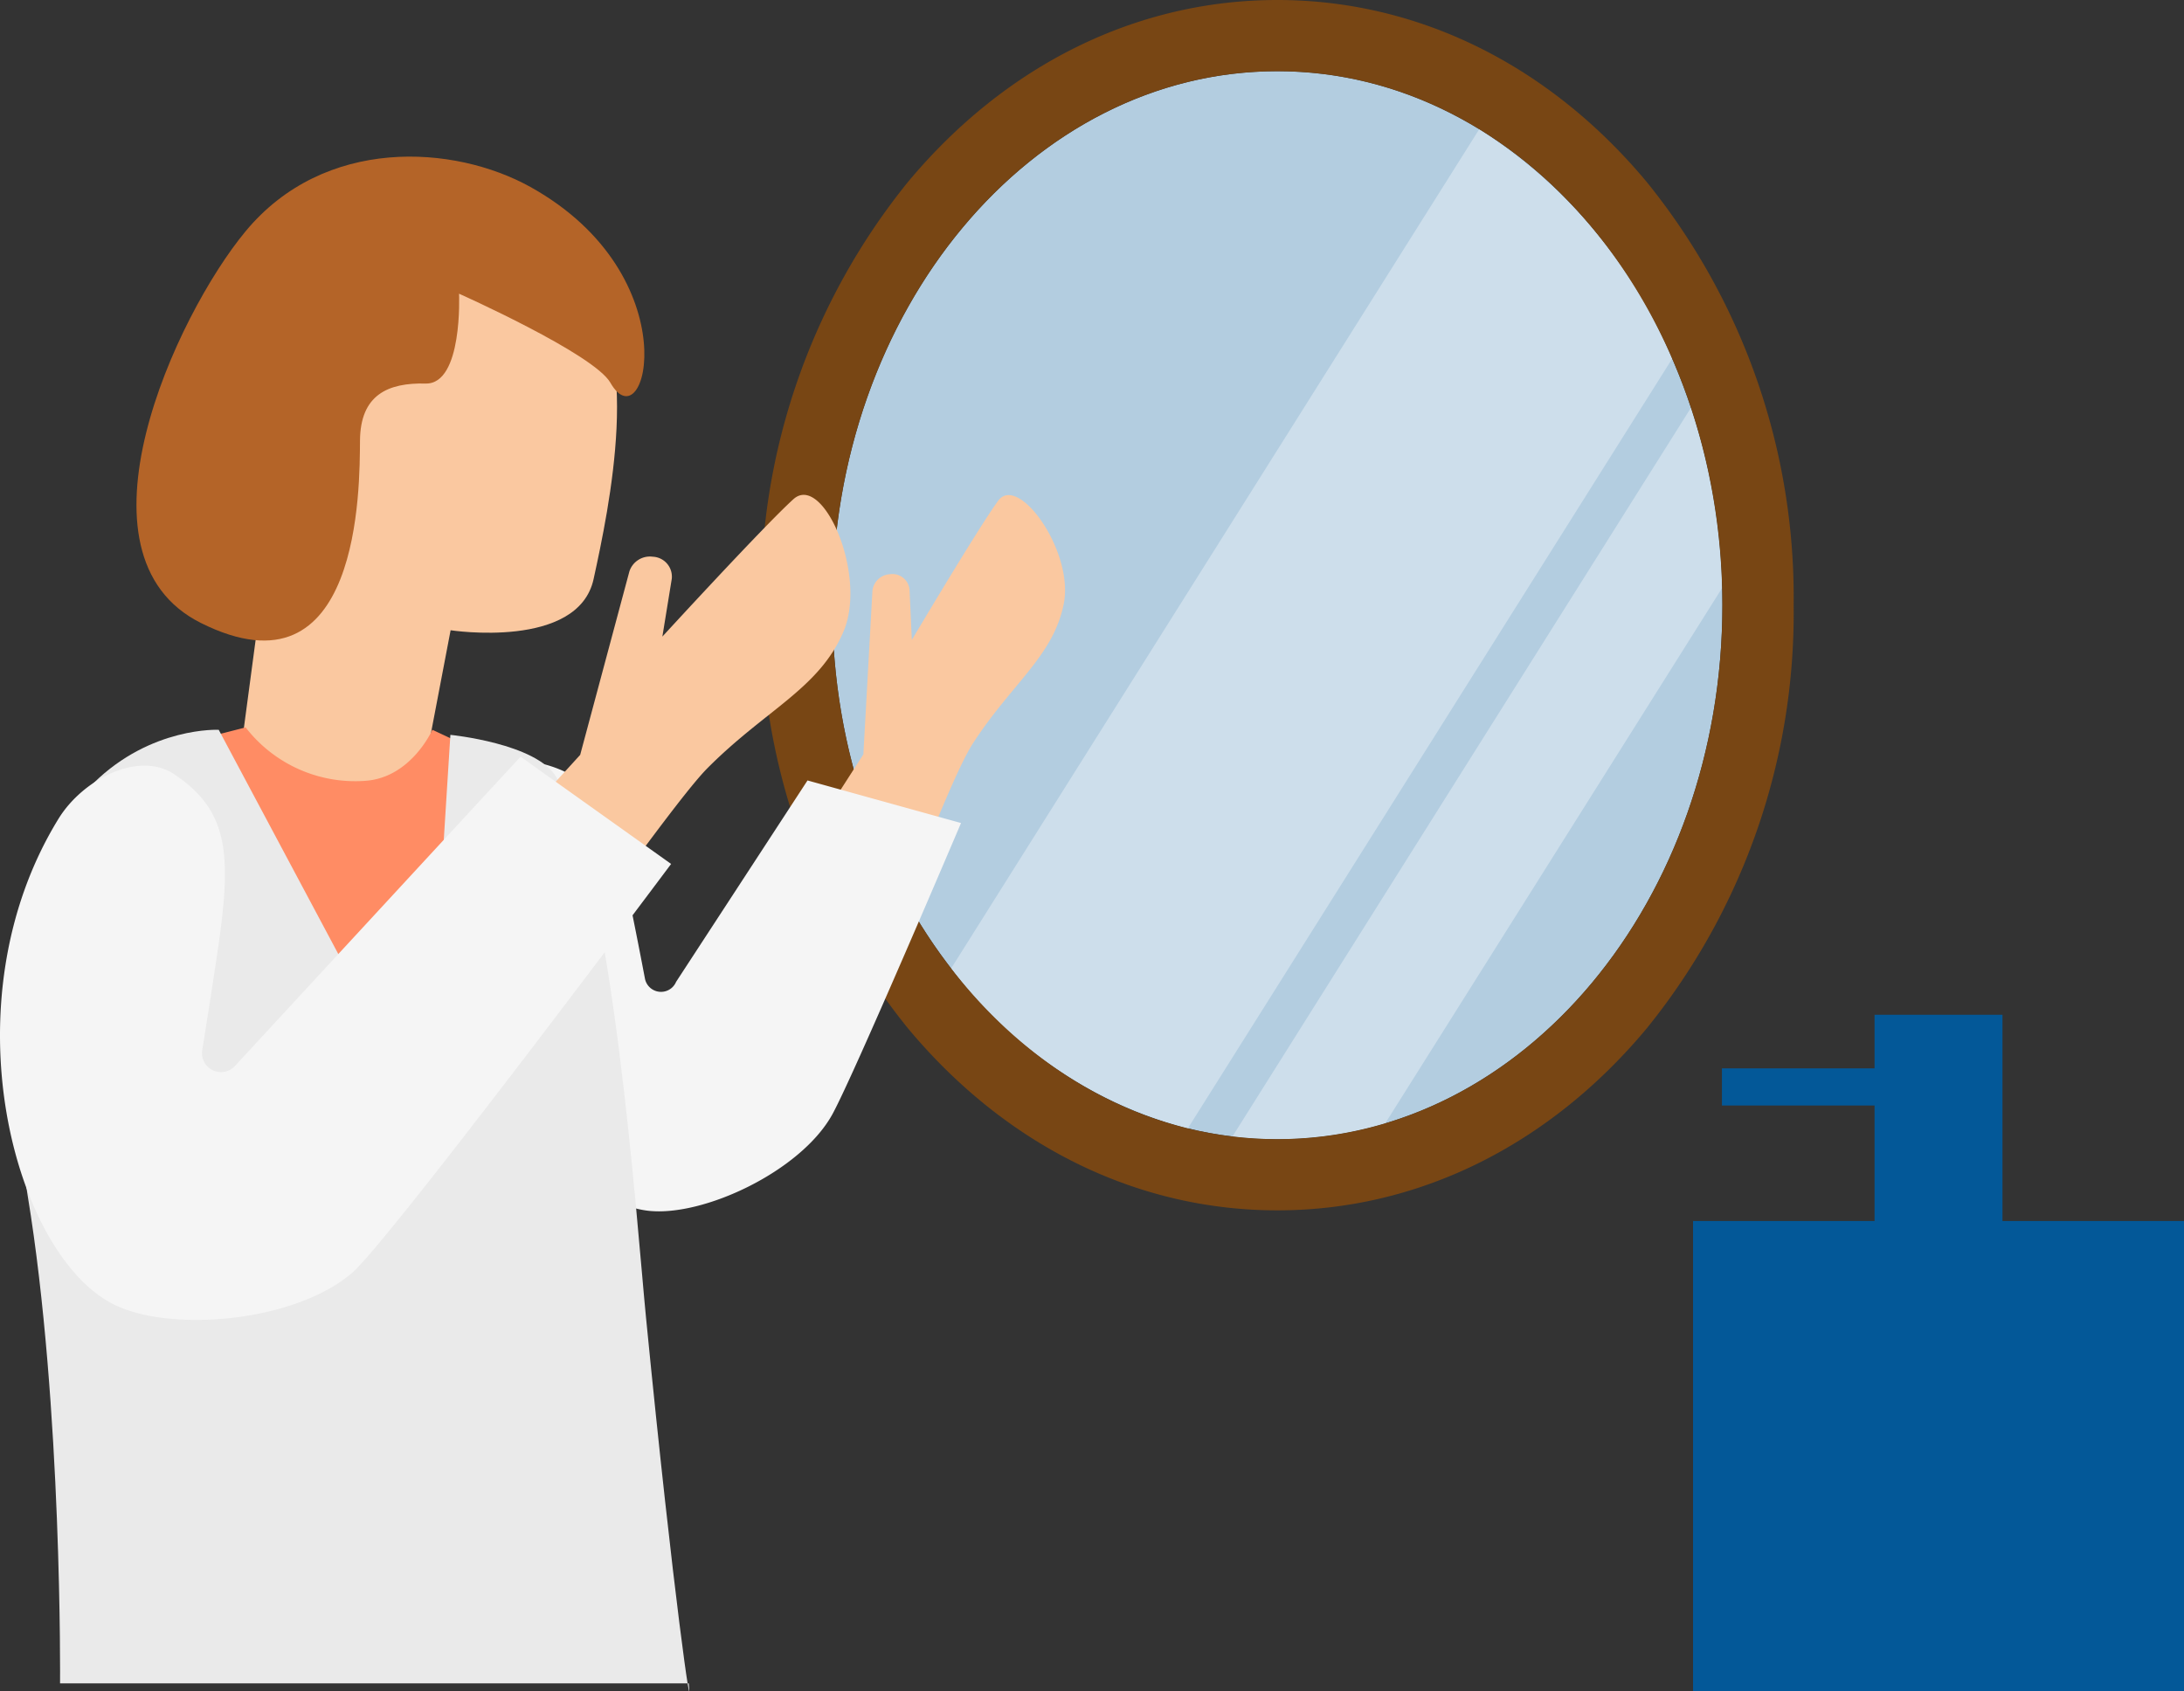
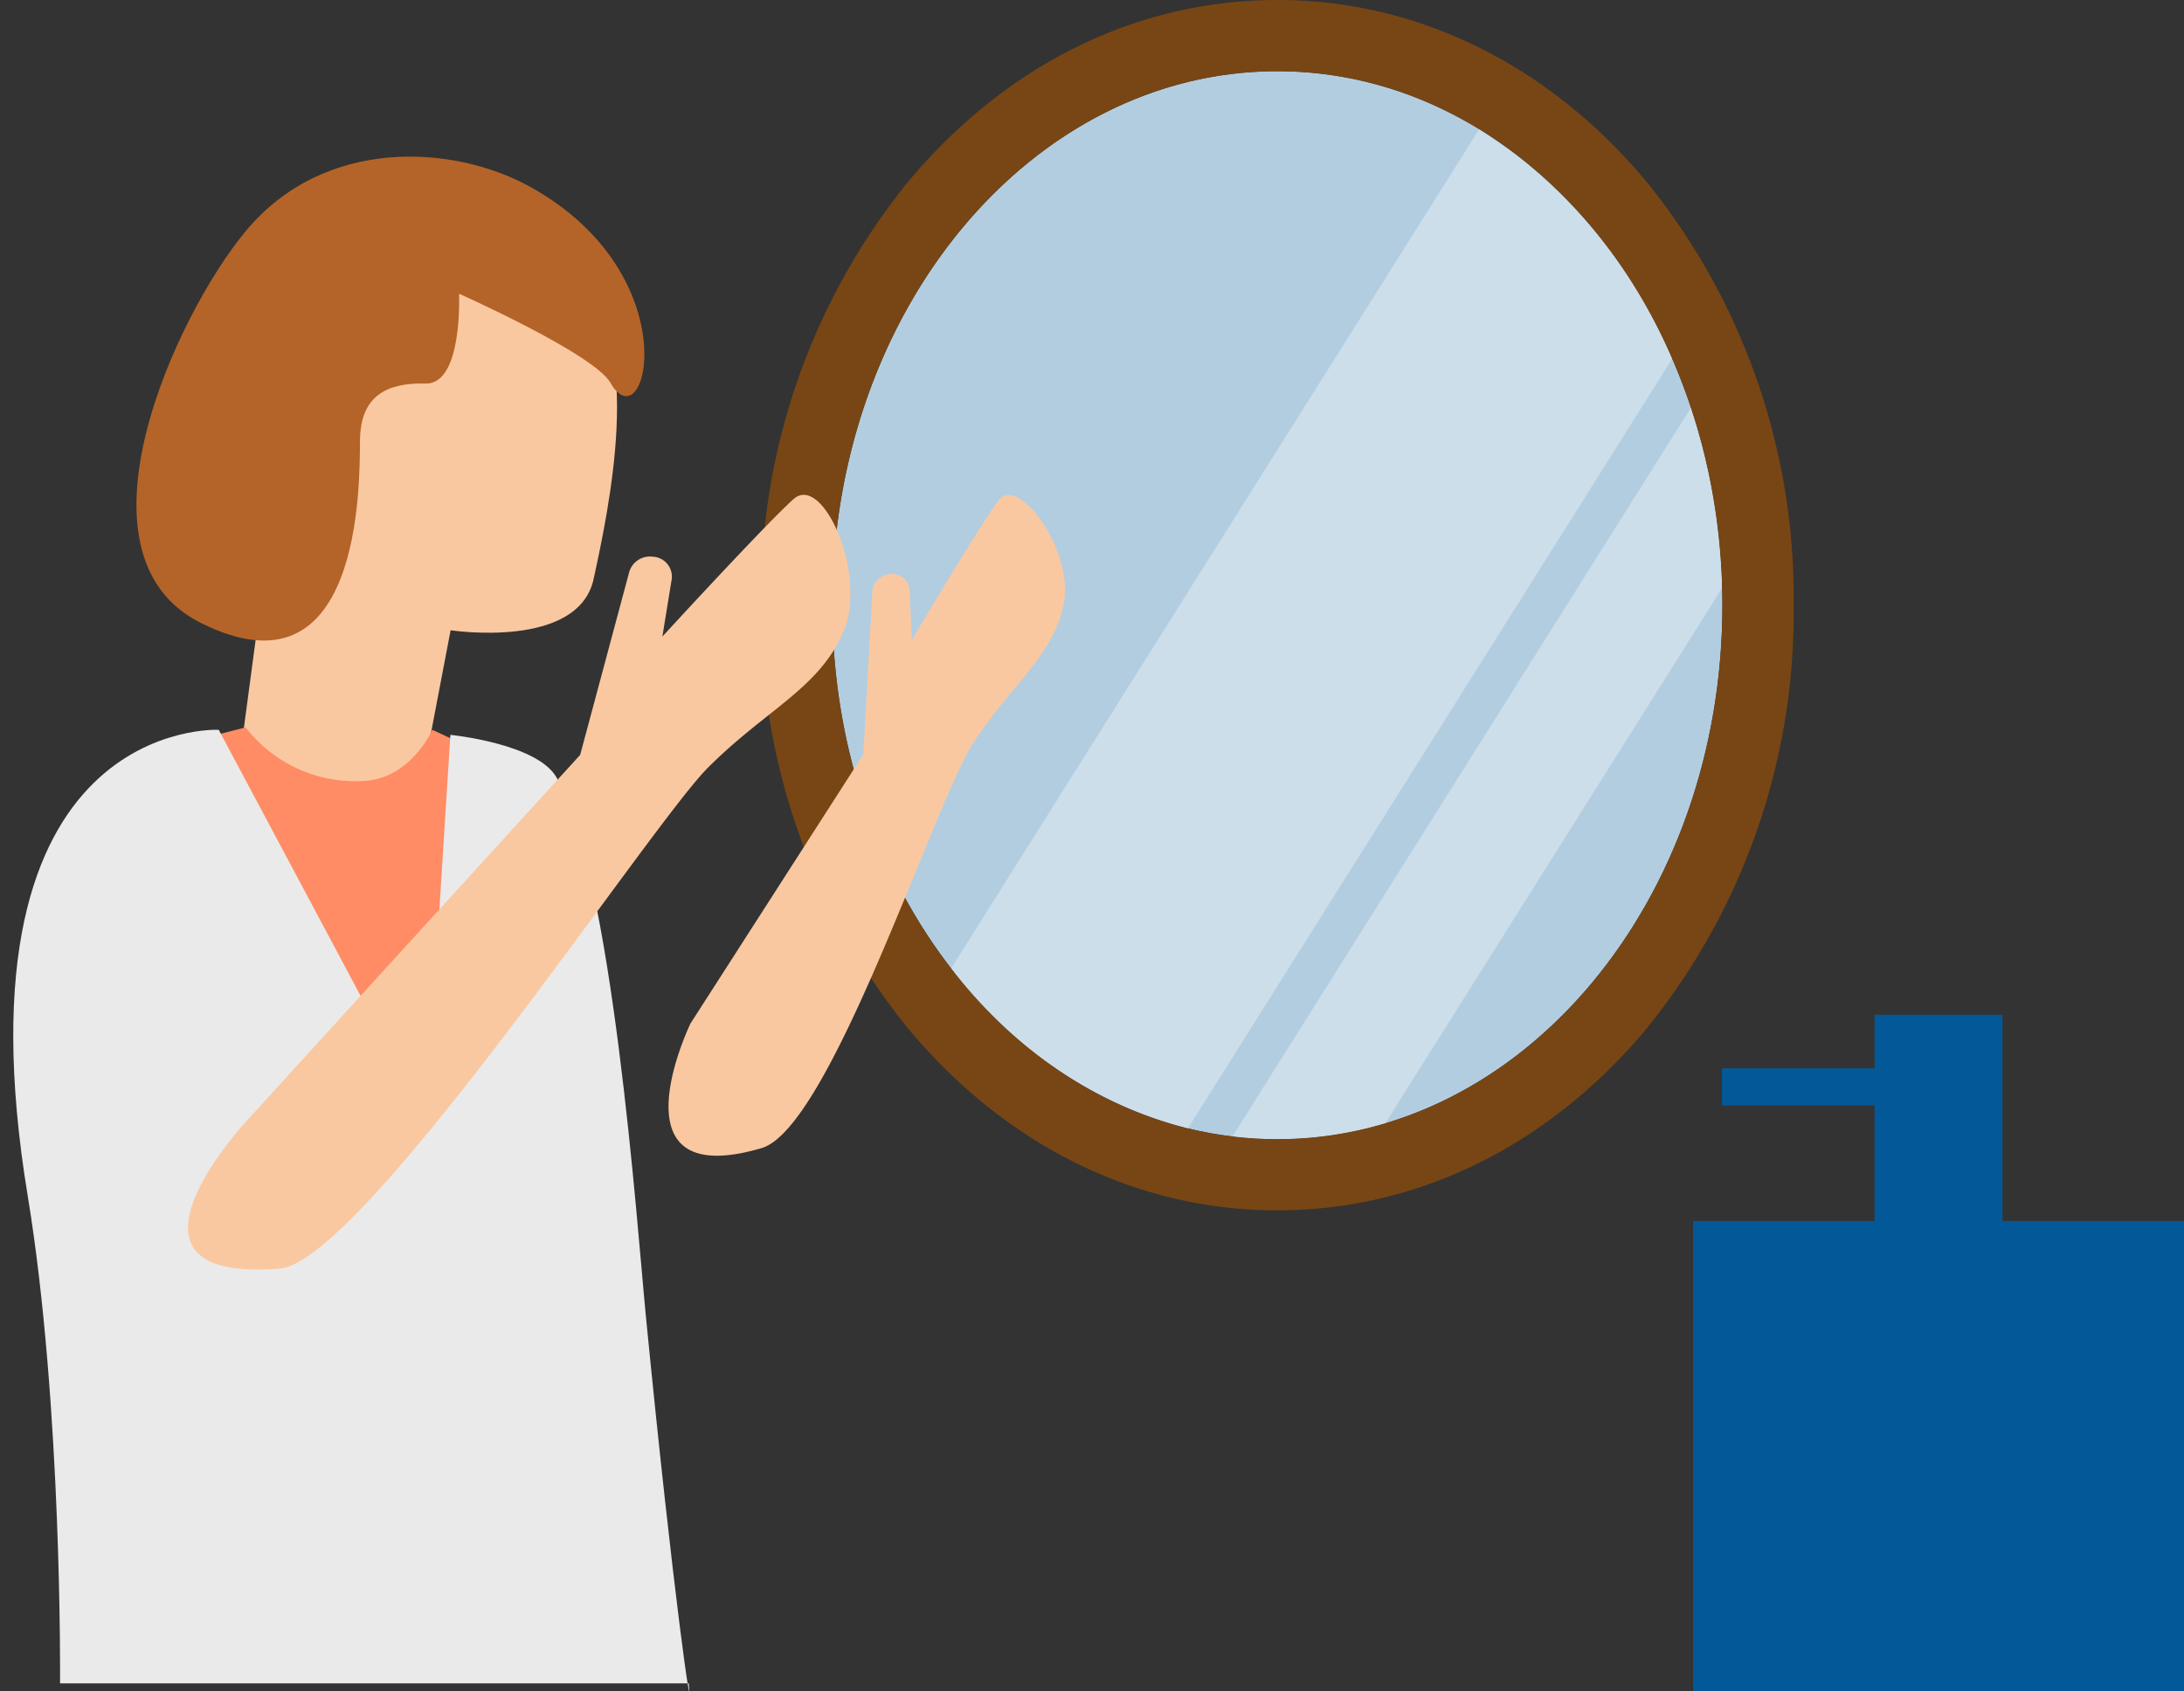
<svg xmlns="http://www.w3.org/2000/svg" width="144.607" height="112">
  <rect width="100%" height="100%" fill="#333333" stroke="none" />
  <g id="illust" transform="translate(-113 -968)">
    <g id="illust-2" data-name="illust" transform="translate(113 968)">
      <g id="グループ_175" data-name="グループ 175" transform="translate(50.391)">
        <path id="パス_404" data-name="パス 404" d="M156.51 43.362c0 19.53-13.194 35.362-29.468 35.362S97.573 62.892 97.573 43.362 110.767 8 127.041 8s29.469 15.832 29.469 35.362" transform="translate(-92.858 -3.285)" fill="#b3cde0" />
        <path id="パス_405" data-name="パス 405" d="M110.932 70.094a28.632 28.632 0 0015.669 10.6l32.066-50.966a33.092 33.092 0 00-12.775-15.198z" transform="translate(-98.344 -5.967)" fill="#cddeeb" />
        <path id="パス_406" data-name="パス 406" d="M145.5 94.262a24.871 24.871 0 007.154-1.055l22.291-35.429a41.366 41.366 0 00-2.061-11.939l-30.35 48.245a24.892 24.892 0 002.97.179" transform="translate(-111.321 -18.824)" fill="#cddeeb" />
        <path id="パス_407" data-name="パス 407" d="M123.756 4.715c16.275 0 29.468 15.832 29.468 35.362s-13.194 35.362-29.468 35.362-29.468-15.832-29.468-35.362 13.194-35.362 29.468-35.362m0-4.715c-9.3 0-17.982 4.281-24.459 12.054a43.694 43.694 0 00-9.724 28.023A43.694 43.694 0 0099.3 68.1c6.478 7.773 15.164 12.054 24.459 12.054s17.982-4.281 24.459-12.054a43.694 43.694 0 009.724-28.023 43.694 43.694 0 00-9.724-28.023C141.738 4.281 133.052 0 123.756 0" transform="translate(-89.573)" fill="#784614" />
      </g>
      <g id="グループ_176" data-name="グループ 176" transform="translate(0 10.371)">
        <path id="パス_408" data-name="パス 408" d="M37.841 65.047l2.716-14.23s8.444 1.3 9.468-3.391S53.344 31.9 49.141 28.1s-10.315-9.6-15.555-2.953-5.343 21.843-5.343 21.843l-2.135 16z" transform="translate(-10.721 -19.451)" fill="#fac8a0" />
        <path id="パス_409" data-name="パス 409" d="M32.991 81.89s-1.387 3.166-4.437 3.381a9.168 9.168 0 01-7.926-3.539l-2.272.581-7.73 56.516 26.611 1.9 3.2-55.352z" transform="translate(-4.364 -43.933)" fill="#ff8c64" />
        <path id="パス_410" data-name="パス 410" d="M81.275 98.87c4.56-1.346 11.433-22.878 14.009-26.837s5.293-5.737 5.99-9.2-3.016-8.651-4.347-6.825-5.712 9.214-5.712 9.214l-.152-3.337a1.139 1.139 0 00-1.32-1.014 1.231 1.231 0 00-1.137 1.1l-.6 10.827L76.56 90.619s-5.436 11.247 4.715 8.251" transform="translate(-30.841 -33.213)" fill="#fac8a0" />
-         <path id="パス_411" data-name="パス 411" d="M74.4 86.848l-8.7 13.335a1.084 1.084 0 01-2.064-.213 388.7 388.7 0 00-1.2-6.051c-1.076-5.12-2.129-7.336-5.69-8.2-2.365-.576-4.8 2.038-5.339 4.647-2.476 12.066 6.129 24.268 12.457 24.98 3.635.408 10.082-2.614 12.166-6.361 1.391-2.5 8.534-19.318 8.534-19.318z" transform="translate(-20.933 -45.535)" fill="#f5f5f5" />
        <path id="パス_412" data-name="パス 412" d="M37.449 85.135c-1.3-2.237-7.015-2.8-7.015-2.8l-1.6 25.431L15.095 82s-17.87-.886-12.648 30.856c2.3 13.973 2.142 32.293 2.142 32.293h41.628c.26 2.752-.978-5.367-2.833-24.251-.6-6.088-2.2-29.326-5.936-35.762" transform="translate(-.613 -44.041)" fill="#eaeaea" />
        <path id="パス_413" data-name="パス 413" d="M27.189 106.842c5.5-.442 24.474-29.271 28.34-33.151s7.374-5.252 8.99-9.021-1.365-10.537-3.309-8.781-8.677 9.1-8.677 9.1l.622-3.823A1.321 1.321 0 0051.9 59.7a1.429 1.429 0 00-1.552.977l-3.257 12.145-22.069 24.221s-10.069 10.784 2.167 9.8" transform="translate(-8.676 -33.203)" fill="#fac8a0" />
-         <path id="パス_414" data-name="パス 414" d="M34.468 85.022l-18.913 20.485a1.257 1.257 0 01-2.165-1.051c.366-2.27.8-5.03 1.093-7.07.858-6.008.589-8.841-2.947-11.2-2.348-1.565-6.043.316-7.662 2.947C-3.61 101.3.928 118.014 7.542 121.3c3.8 1.887 12.024 1.15 15.782-2.106 2.509-2.175 21.112-27.069 21.112-27.069z" transform="translate(0 -45.283)" fill="#f5f5f5" />
        <path id="パス_415" data-name="パス 415" d="M19.6 48.481c10.609 5.3 10.511-9.041 10.533-12.078s1.859-3.84 4.342-3.778 2.217-5.95 2.217-5.95 8.928 3.985 10.019 5.894c2.357 4.126 5.3-7.072-5.3-12.966-5.05-2.805-13.635-3.367-18.86 2.947-4.612 5.567-11.959 21.427-2.951 25.931" transform="translate(-6.297 -17.596)" fill="#b46428" />
      </g>
    </g>
    <g id="グループ_174" data-name="グループ 174" transform="translate(225.1 1035.2)" fill="#035898">
      <path id="長方形_215" data-name="長方形 215" transform="translate(0 13.659)" d="M0 0h32.507v31.141H0z" />
      <path id="長方形_216" data-name="長方形 216" transform="translate(12.019)" d="M0 0h8.469v15.844H0z" />
      <path id="長方形_217" data-name="長方形 217" transform="translate(1.912 3.551)" d="M0 0h13.659v2.459H0z" />
    </g>
  </g>
</svg>